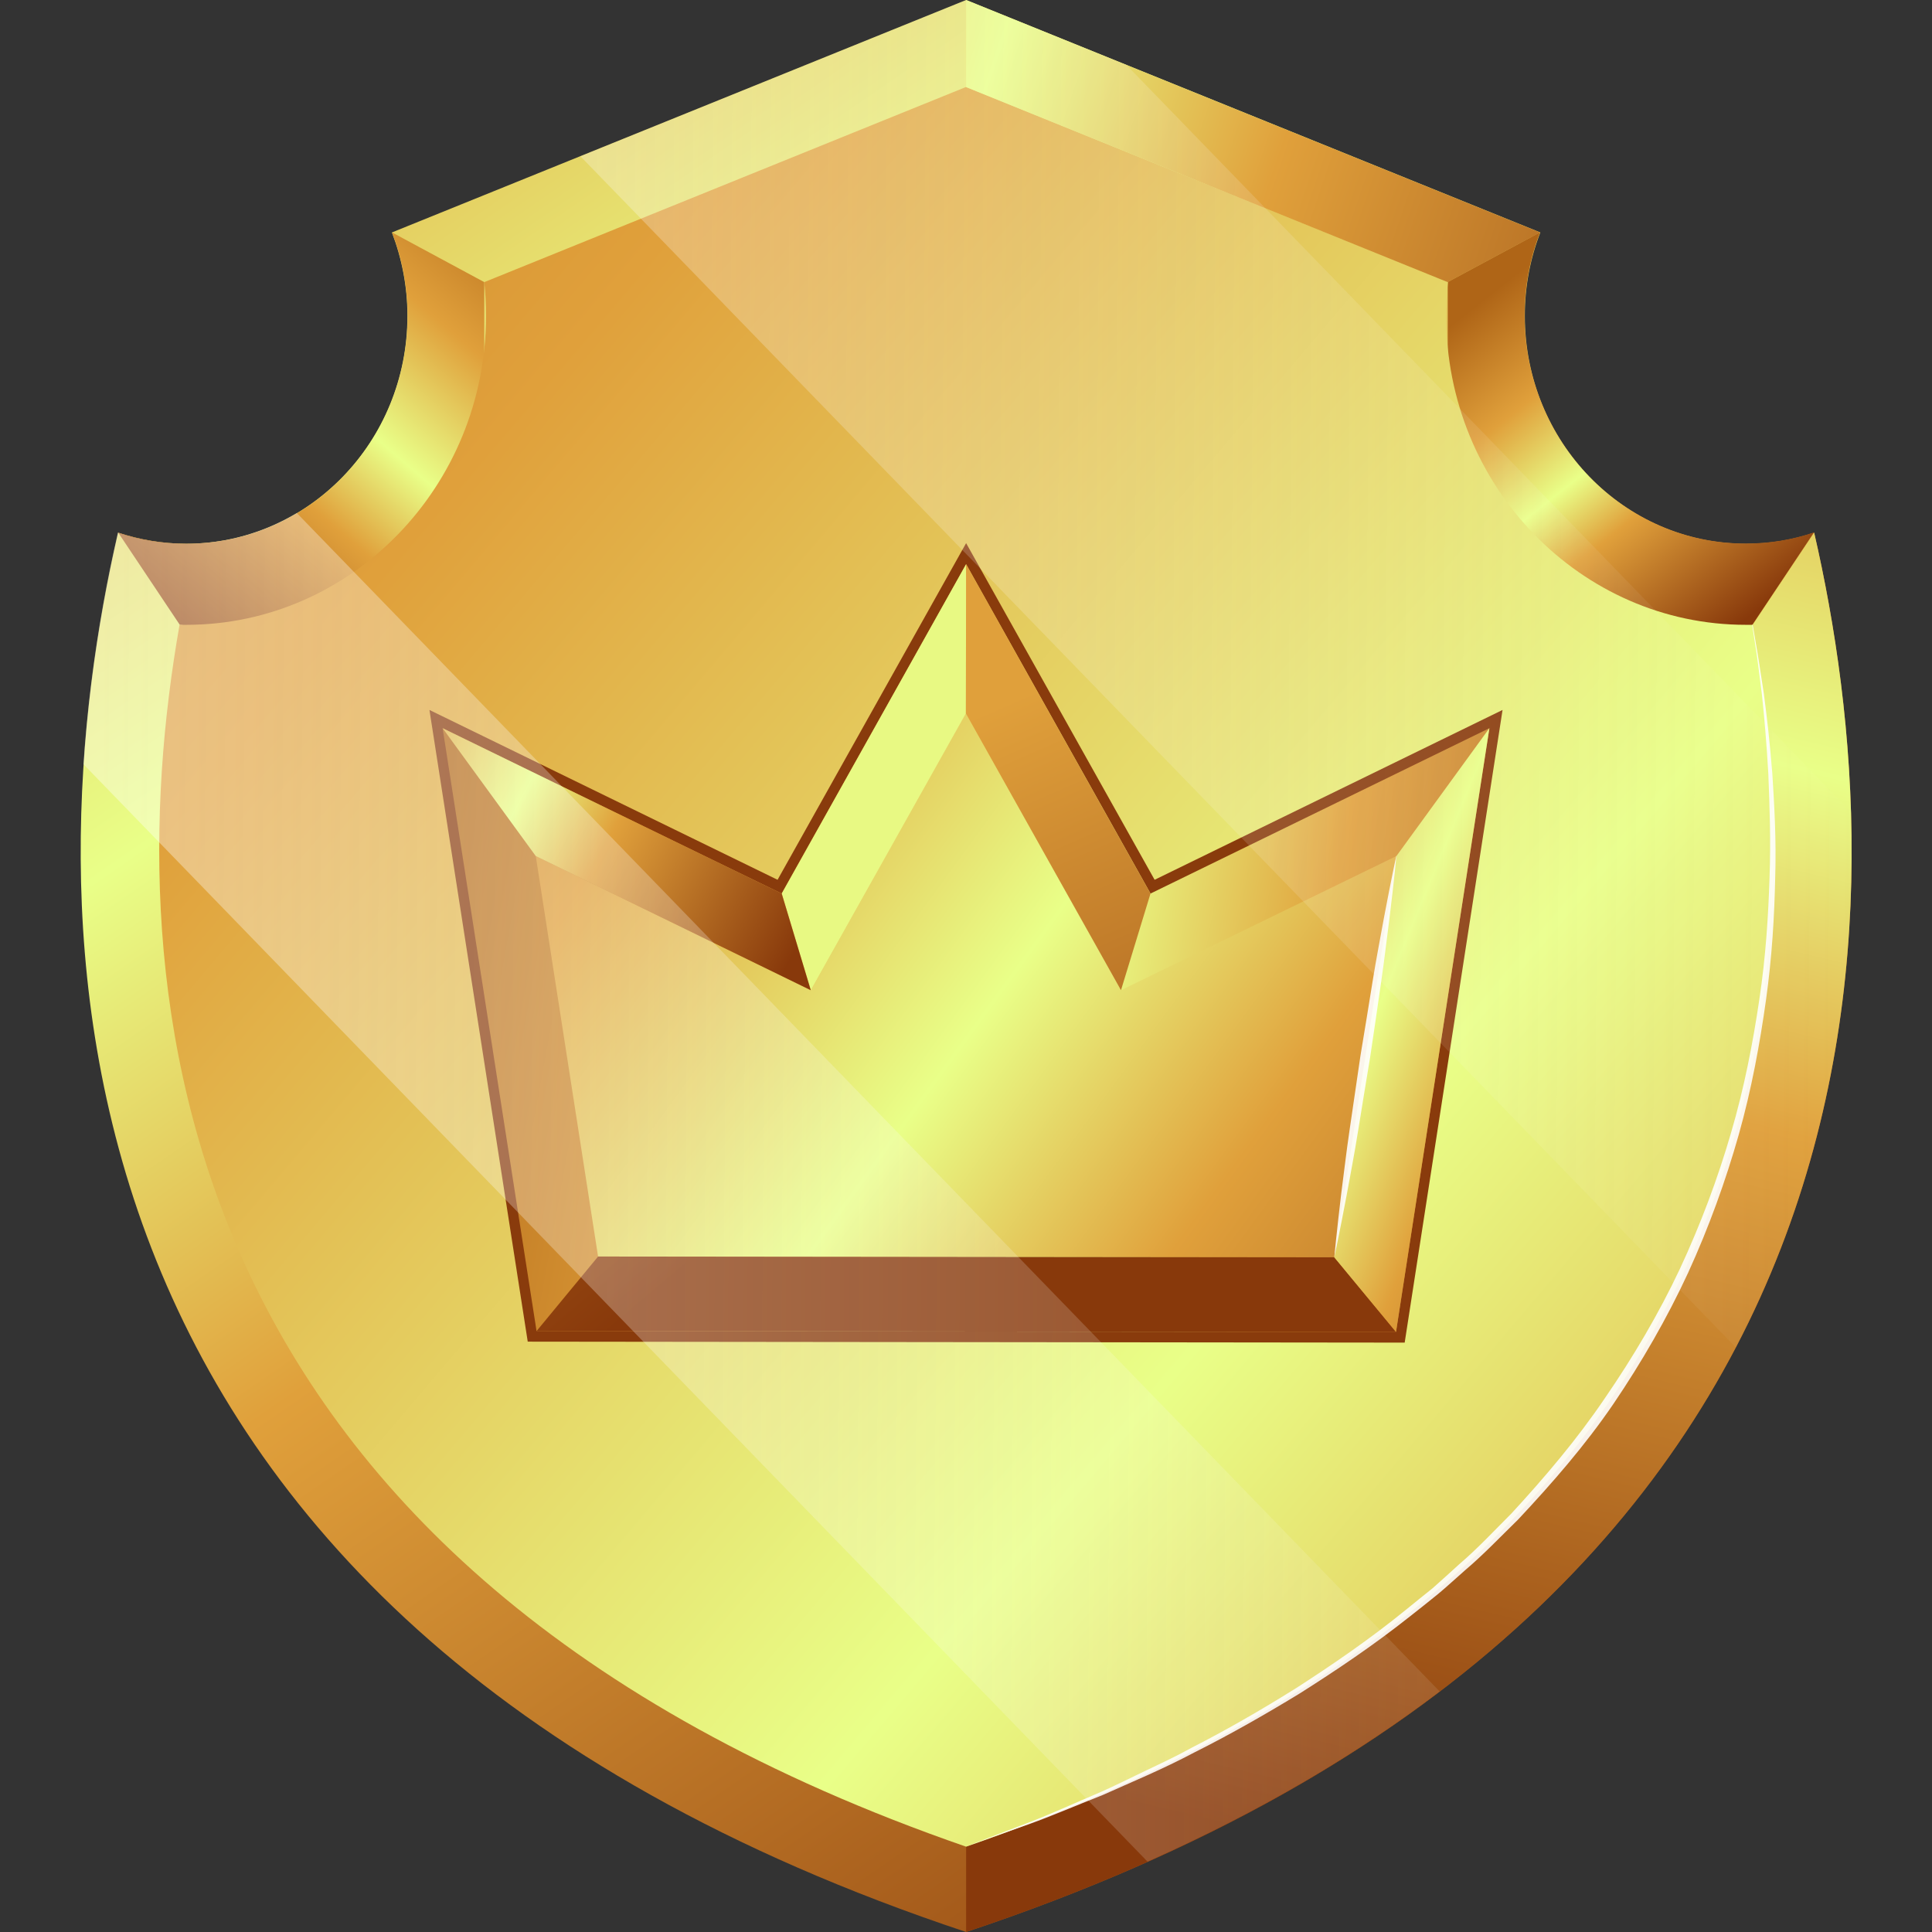
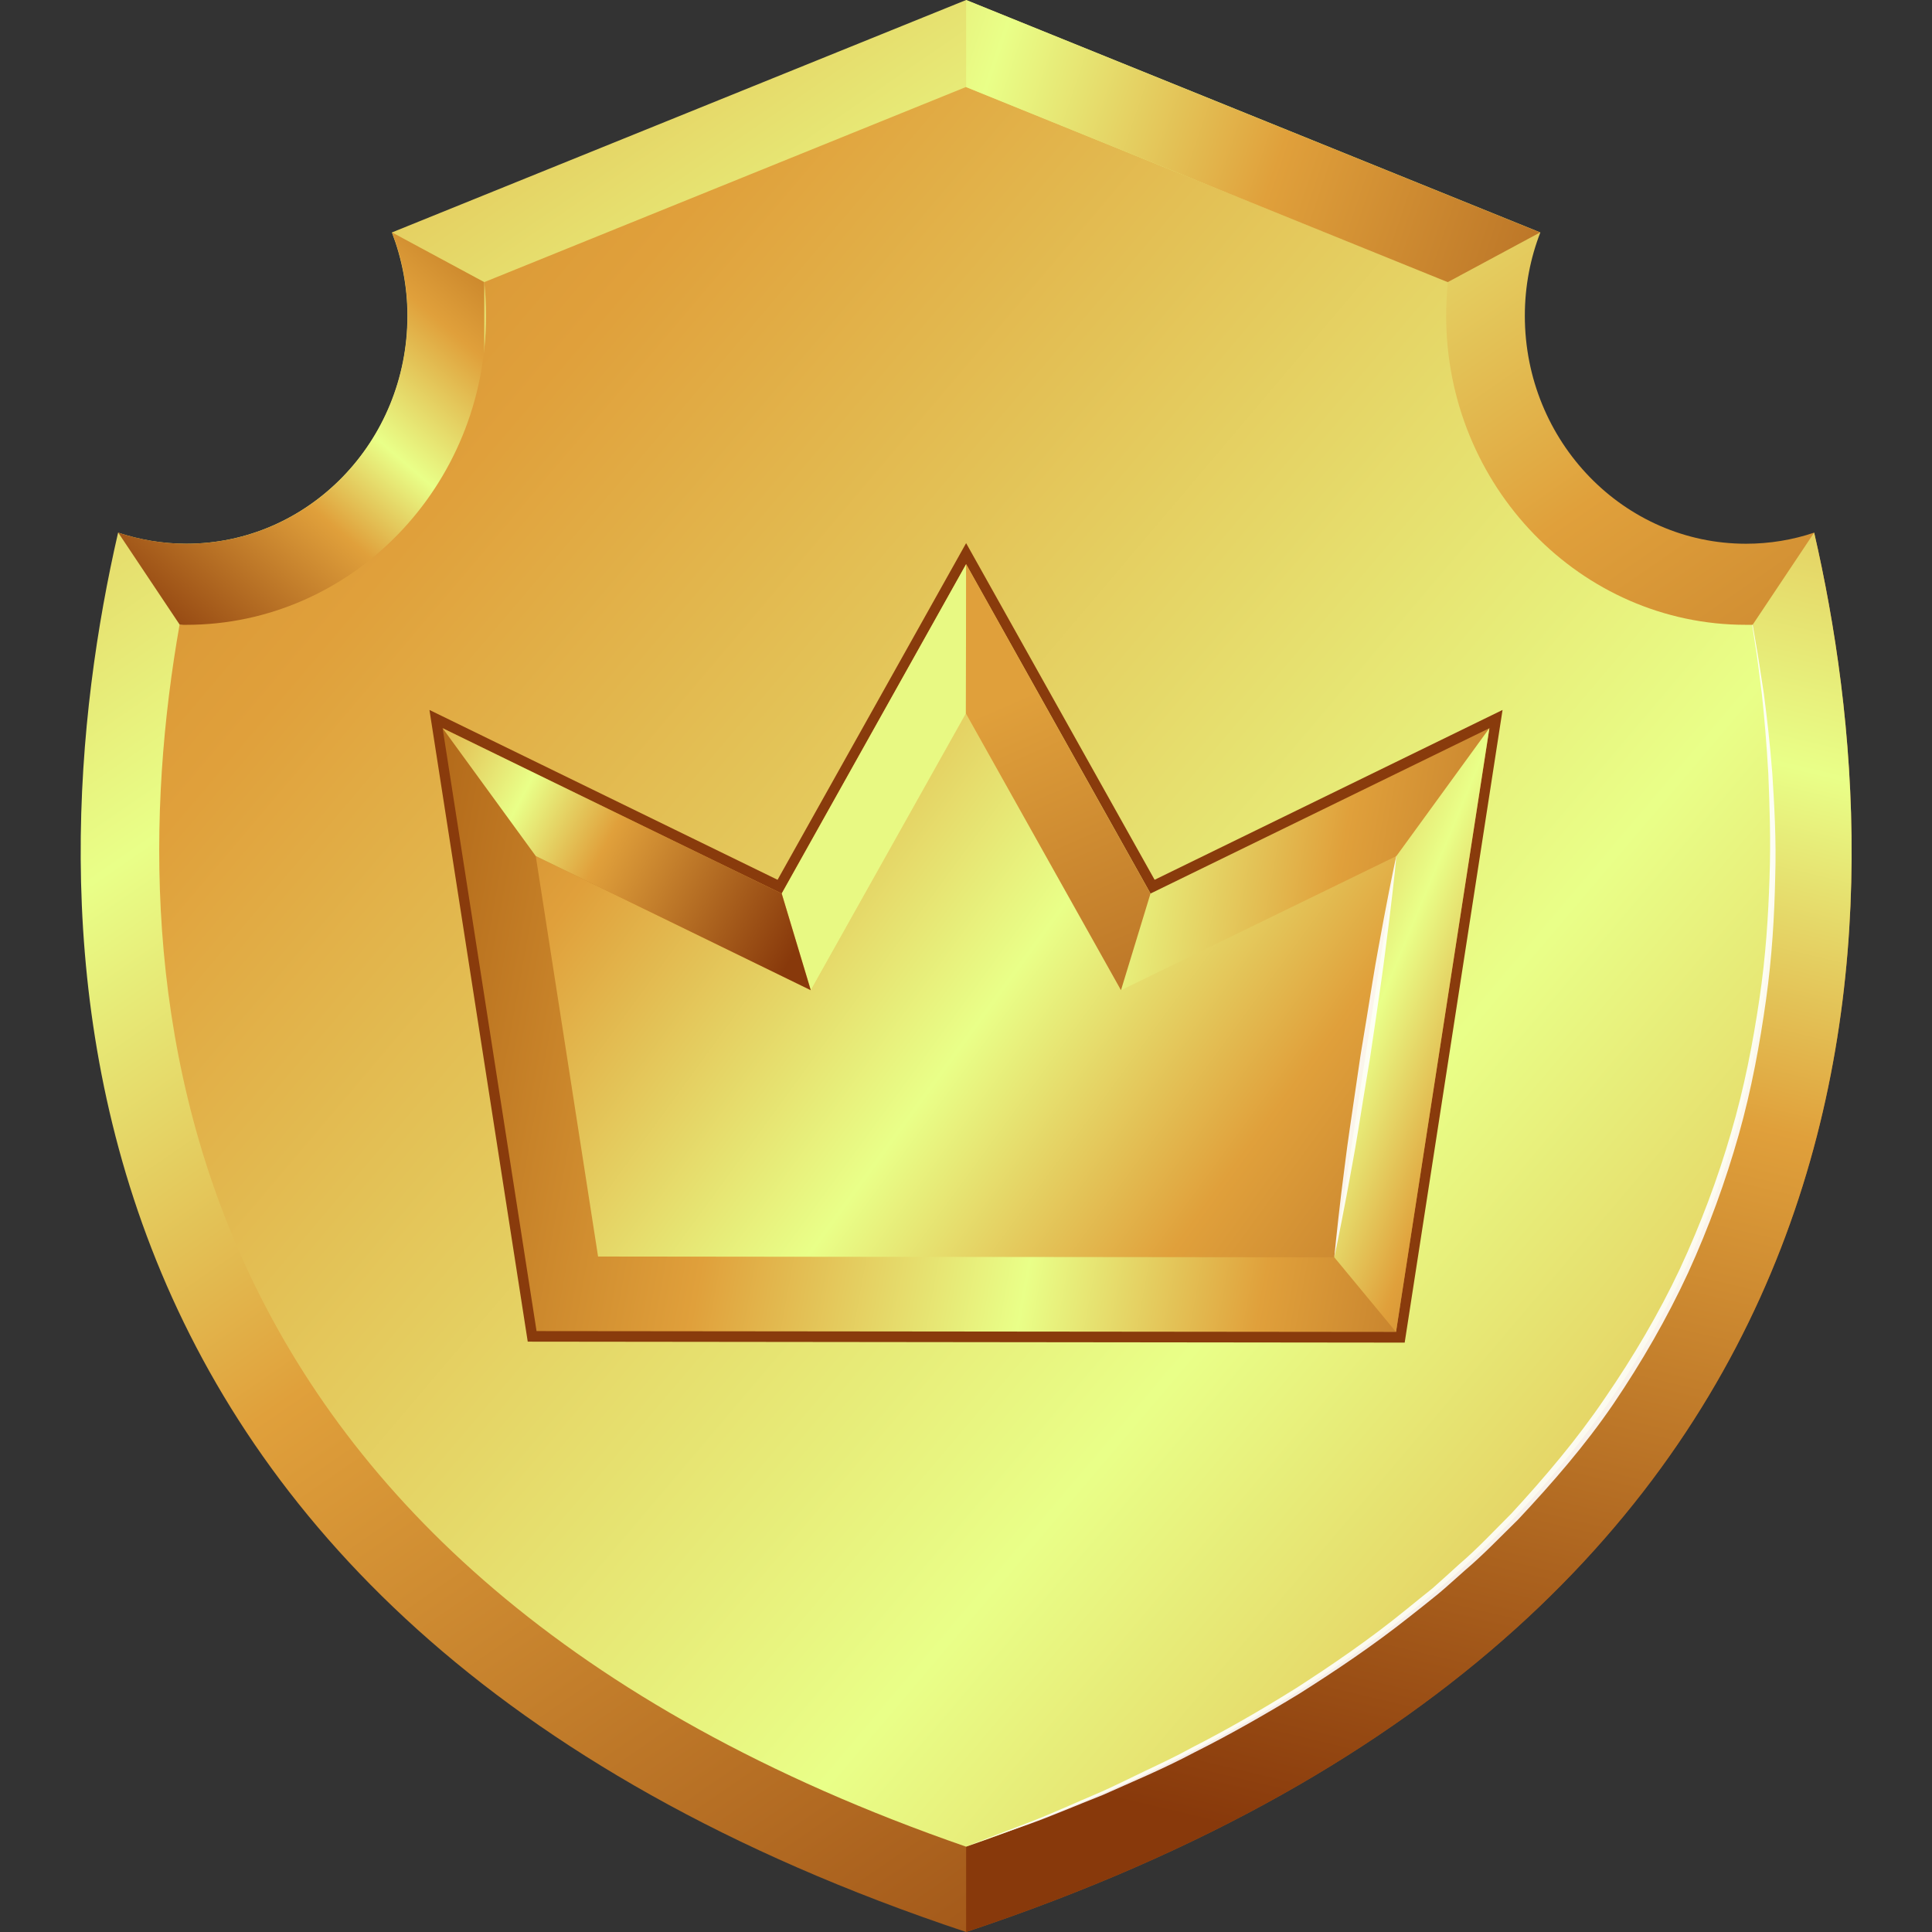
<svg xmlns="http://www.w3.org/2000/svg" width="32" height="32" viewBox="0 0 32 32" fill="none">
  <rect x="0" y="0" width="32" height="32" fill="#333333" stroke="none" />
  <path d="M30.048 8.822C29.693 8.942 29.312 9.006 28.919 9.006C26.896 9.006 25.256 7.314 25.256 5.23C25.256 4.743 25.347 4.277 25.513 3.85L16.002 0L6.491 3.85C6.654 4.277 6.748 4.743 6.748 5.23C6.748 7.314 5.107 9.006 3.085 9.006C2.691 9.006 2.31 8.939 1.956 8.822C0.578 14.813 0.126 26.716 16.002 32C31.878 26.713 31.429 14.813 30.048 8.822Z" fill="url(#paint0_linear_154_26729)" />
  <path d="M8.021 10.842V4.673L6.494 3.85C6.657 4.277 6.751 4.743 6.751 5.23C6.751 7.314 5.11 9.006 3.088 9.006C2.694 9.006 2.313 8.939 1.958 8.822L2.978 10.349L8.024 10.846L8.021 10.842Z" fill="url(#paint1_linear_154_26729)" />
-   <path d="M23.979 4.673V12.128H26.825L29.026 10.346L30.045 8.818C29.69 8.939 29.309 9.003 28.915 9.003C26.893 9.003 25.252 7.311 25.252 5.226C25.252 4.74 25.343 4.273 25.509 3.847L23.982 4.669L23.979 4.673Z" fill="url(#paint2_linear_154_26729)" />
  <path d="M16.002 30.587V32C31.878 26.713 31.429 14.813 30.048 8.822L29.029 10.349L16.002 30.587Z" fill="url(#paint3_linear_154_26729)" />
  <path d="M16.002 30.587C2.668 25.968 1.906 16.408 2.974 10.349C3.01 10.349 3.049 10.349 3.085 10.349C5.823 10.349 8.05 8.053 8.05 5.23C8.05 5.042 8.041 4.857 8.021 4.673L16.002 1.44L23.982 4.673C23.963 4.857 23.953 5.042 23.953 5.23C23.953 8.053 26.18 10.349 28.918 10.349C28.954 10.349 28.993 10.349 29.029 10.349C30.097 16.408 29.335 25.968 16.002 30.587Z" fill="url(#paint4_linear_154_26729)" />
  <g style="mix-blend-mode:overlay" opacity="0.9">
    <path d="M29.029 10.349C29.029 10.349 29.049 10.453 29.081 10.648C29.117 10.842 29.159 11.128 29.215 11.49C29.263 11.856 29.315 12.299 29.355 12.809C29.387 13.32 29.423 13.9 29.403 14.531C29.39 15.162 29.351 15.847 29.25 16.566C29.149 17.284 29.013 18.036 28.798 18.798C28.583 19.556 28.306 20.325 27.961 21.08C27.613 21.832 27.192 22.561 26.724 23.252C26.252 23.944 25.701 24.575 25.141 25.172C24.848 25.458 24.568 25.753 24.262 26.012C24.112 26.142 23.966 26.28 23.816 26.404C23.663 26.529 23.51 26.649 23.357 26.77C22.748 27.253 22.126 27.67 21.527 28.049C20.922 28.418 20.339 28.747 19.788 29.023C19.245 29.311 18.72 29.526 18.265 29.731C17.799 29.915 17.398 30.087 17.063 30.207C16.389 30.446 16.002 30.583 16.002 30.583C16.002 30.583 16.383 30.436 17.053 30.181C17.389 30.053 17.783 29.872 18.242 29.677C18.47 29.576 18.707 29.456 18.961 29.335C19.215 29.214 19.482 29.09 19.749 28.942C20.296 28.663 20.876 28.331 21.472 27.958C22.064 27.576 22.68 27.156 23.279 26.669C23.429 26.549 23.578 26.424 23.731 26.304C23.878 26.173 24.024 26.042 24.171 25.907C24.474 25.649 24.747 25.354 25.034 25.068C25.584 24.471 26.121 23.84 26.584 23.155C27.052 22.474 27.476 21.755 27.824 21.017C28.169 20.275 28.453 19.516 28.671 18.764C28.892 18.012 29.035 17.264 29.14 16.555C29.247 15.844 29.289 15.162 29.309 14.535C29.332 13.907 29.309 13.33 29.289 12.816C29.26 12.306 29.221 11.859 29.182 11.497C29.136 11.131 29.101 10.846 29.068 10.651C29.039 10.456 29.022 10.352 29.022 10.352L29.029 10.349Z" fill="white" />
  </g>
  <path d="M16.002 0V1.443L23.979 4.673L25.509 3.85L16.002 0Z" fill="url(#paint5_linear_154_26729)" />
  <path d="M8.741 22.222L7.113 11.759L12.879 14.572L16.002 8.996L19.124 14.572L24.887 11.759L23.266 22.238L8.741 22.222Z" fill="#893B0C" />
  <path d="M24.669 12.061L19.056 14.8L16.002 9.345L12.947 14.8L7.331 12.061L8.887 22.047L23.123 22.061L24.669 12.061Z" fill="url(#paint6_linear_154_26729)" />
  <path d="M9.906 20.812L8.874 14.179L13.429 16.401L15.998 11.816L18.567 16.401L23.129 14.179L22.1 20.825L9.906 20.812Z" fill="url(#paint7_linear_154_26729)" />
-   <path d="M23.123 22.061L22.1 20.825L9.906 20.812L8.887 22.047L23.123 22.061Z" fill="url(#paint8_linear_154_26729)" />
  <path d="M12.948 14.8L13.43 16.401L15.998 11.816L16.002 9.345L12.948 14.8Z" fill="#E8F983" />
  <path d="M16.002 9.345L15.998 11.816L18.567 16.401L19.056 14.8L16.002 9.345Z" fill="url(#paint9_linear_154_26729)" />
  <path d="M24.669 12.061L23.129 14.179L22.1 20.825L23.122 22.061L24.669 12.061Z" fill="url(#paint10_linear_154_26729)" />
  <g style="mix-blend-mode:overlay" opacity="0.9">
    <path d="M23.129 14.179C23.129 14.179 23.09 14.598 23.012 15.226C22.97 15.538 22.93 15.904 22.872 16.294C22.817 16.683 22.755 17.099 22.693 17.516C22.624 17.932 22.556 18.345 22.494 18.734C22.432 19.123 22.361 19.483 22.305 19.795C22.188 20.416 22.1 20.825 22.1 20.825C22.1 20.825 22.139 20.406 22.214 19.778C22.256 19.466 22.296 19.1 22.354 18.711C22.41 18.321 22.471 17.905 22.533 17.489C22.602 17.073 22.67 16.66 22.732 16.27C22.794 15.881 22.865 15.522 22.921 15.21C23.038 14.588 23.126 14.179 23.126 14.179H23.129Z" fill="white" />
  </g>
  <path d="M7.331 12.061L8.874 14.179L13.429 16.401L12.947 14.8L7.331 12.061Z" fill="url(#paint11_linear_154_26729)" />
  <path style="mix-blend-mode:overlay" d="M23.637 17.744C23.292 19.664 22.553 21.137 21.986 21.03C21.42 20.923 21.241 19.274 21.589 17.351C21.934 15.428 22.673 13.961 23.24 14.068C23.806 14.176 23.985 15.824 23.637 17.744Z" fill="url(#paint12_radial_154_26729)" />
-   <path style="mix-blend-mode:overlay" opacity="0.4" d="M1.382 12.658C1.477 11.232 1.698 9.926 1.952 8.822C2.307 8.942 2.688 9.006 3.082 9.006C3.749 9.006 4.374 8.818 4.915 8.496L23.845 28.015C22.494 29.043 20.895 29.993 19.007 30.835L1.382 12.658ZM16.002 0L9.613 2.588L28.752 22.319C30.318 19.325 30.745 16.2 30.66 13.45L18.655 1.074L16.002 0Z" fill="url(#paint13_linear_154_26729)" />
  <defs>
    <linearGradient id="paint0_linear_154_26729" x1="-3.023" y1="-14.676" x2="28.547" y2="31.094" gradientUnits="userSpaceOnUse">
      <stop stop-color="#AF6517" />
      <stop offset="0.26" stop-color="#E0A03B" />
      <stop offset="0.48" stop-color="#E9FF88" />
      <stop offset="0.64" stop-color="#E0A03B" />
      <stop offset="1" stop-color="#88390B" />
    </linearGradient>
    <linearGradient id="paint1_linear_154_26729" x1="9.682" y1="4.031" x2="3.302" y2="11.45" gradientUnits="userSpaceOnUse">
      <stop stop-color="#AF6517" />
      <stop offset="0.26" stop-color="#E0A03B" />
      <stop offset="0.48" stop-color="#E9FF88" />
      <stop offset="0.64" stop-color="#E0A03B" />
      <stop offset="1" stop-color="#88390B" />
    </linearGradient>
    <linearGradient id="paint2_linear_154_26729" x1="23.526" y1="5.79" x2="27.774" y2="11.16" gradientUnits="userSpaceOnUse">
      <stop stop-color="#AF6517" />
      <stop offset="0.26" stop-color="#E0A03B" />
      <stop offset="0.48" stop-color="#E9FF88" />
      <stop offset="0.64" stop-color="#E0A03B" />
      <stop offset="1" stop-color="#88390B" />
    </linearGradient>
    <linearGradient id="paint3_linear_154_26729" x1="29.817" y1="-5.539" x2="21.248" y2="30.489" gradientUnits="userSpaceOnUse">
      <stop stop-color="#AF6517" />
      <stop offset="0.26" stop-color="#E0A03B" />
      <stop offset="0.48" stop-color="#E9FF88" />
      <stop offset="0.64" stop-color="#E0A03B" />
      <stop offset="1" stop-color="#88390B" />
    </linearGradient>
    <linearGradient id="paint4_linear_154_26729" x1="-8.695" y1="-6.821" x2="55.797" y2="47.849" gradientUnits="userSpaceOnUse">
      <stop stop-color="#AF6517" />
      <stop offset="0.26" stop-color="#E0A03B" />
      <stop offset="0.48" stop-color="#E9FF88" />
      <stop offset="0.64" stop-color="#E0A03B" />
      <stop offset="1" stop-color="#88390B" />
    </linearGradient>
    <linearGradient id="paint5_linear_154_26729" x1="2.437" y1="-3.988" x2="31.849" y2="5.984" gradientUnits="userSpaceOnUse">
      <stop stop-color="#AF6517" />
      <stop offset="0.26" stop-color="#E0A03B" />
      <stop offset="0.48" stop-color="#E9FF88" />
      <stop offset="0.64" stop-color="#E0A03B" />
      <stop offset="1" stop-color="#88390B" />
    </linearGradient>
    <linearGradient id="paint6_linear_154_26729" x1="6.367" y1="14.521" x2="30.265" y2="18.873" gradientUnits="userSpaceOnUse">
      <stop stop-color="#AF6517" />
      <stop offset="0.26" stop-color="#E0A03B" />
      <stop offset="0.48" stop-color="#E9FF88" />
      <stop offset="0.64" stop-color="#E0A03B" />
      <stop offset="1" stop-color="#88390B" />
    </linearGradient>
    <linearGradient id="paint7_linear_154_26729" x1="4.593" y1="8.248" x2="28.997" y2="26.059" gradientUnits="userSpaceOnUse">
      <stop stop-color="#AF6517" />
      <stop offset="0.26" stop-color="#E0A03B" />
      <stop offset="0.48" stop-color="#E9FF88" />
      <stop offset="0.64" stop-color="#E0A03B" />
      <stop offset="1" stop-color="#88390B" />
    </linearGradient>
    <linearGradient id="paint8_linear_154_26729" x1="-9.037" y1="-9.429" x2="14.466" y2="18.371" gradientUnits="userSpaceOnUse">
      <stop stop-color="#AF6517" />
      <stop offset="0.26" stop-color="#E0A03B" />
      <stop offset="0.48" stop-color="#E9FF88" />
      <stop offset="0.64" stop-color="#E0A03B" />
      <stop offset="1" stop-color="#88390B" />
    </linearGradient>
    <linearGradient id="paint9_linear_154_26729" x1="16.816" y1="11.564" x2="21.955" y2="23.409" gradientUnits="userSpaceOnUse">
      <stop stop-color="#E0A03B" />
      <stop offset="1" stop-color="#88390B" />
    </linearGradient>
    <linearGradient id="paint10_linear_154_26729" x1="17.314" y1="14.176" x2="28.978" y2="18.985" gradientUnits="userSpaceOnUse">
      <stop stop-color="#AF6517" />
      <stop offset="0.26" stop-color="#E0A03B" />
      <stop offset="0.48" stop-color="#E9FF88" />
      <stop offset="0.64" stop-color="#E0A03B" />
      <stop offset="1" stop-color="#88390B" />
    </linearGradient>
    <linearGradient id="paint11_linear_154_26729" x1="4.466" y1="10.862" x2="13.285" y2="15.53" gradientUnits="userSpaceOnUse">
      <stop stop-color="#AF6517" />
      <stop offset="0.26" stop-color="#E0A03B" />
      <stop offset="0.48" stop-color="#E9FF88" />
      <stop offset="0.64" stop-color="#E0A03B" />
      <stop offset="1" stop-color="#88390B" />
    </linearGradient>
    <radialGradient id="paint12_radial_154_26729" cx="0" cy="0" r="1" gradientUnits="userSpaceOnUse" gradientTransform="translate(18.081 16.594) rotate(10.848) scale(0.904 3.257)">
      <stop stop-color="white" />
      <stop offset="0.01" stop-color="white" stop-opacity="0.98" />
      <stop offset="0.39" stop-color="white" stop-opacity="0.57" />
      <stop offset="0.68" stop-color="white" stop-opacity="0.26" />
      <stop offset="0.9" stop-color="white" stop-opacity="0.07" />
      <stop offset="1" stop-color="white" stop-opacity="0" />
    </radialGradient>
    <linearGradient id="paint13_linear_154_26729" x1="-0.627" y1="15.277" x2="32.054" y2="15.514" gradientUnits="userSpaceOnUse">
      <stop stop-color="white" />
      <stop offset="1" stop-color="#FAF7F5" stop-opacity="0" />
    </linearGradient>
  </defs>
</svg>